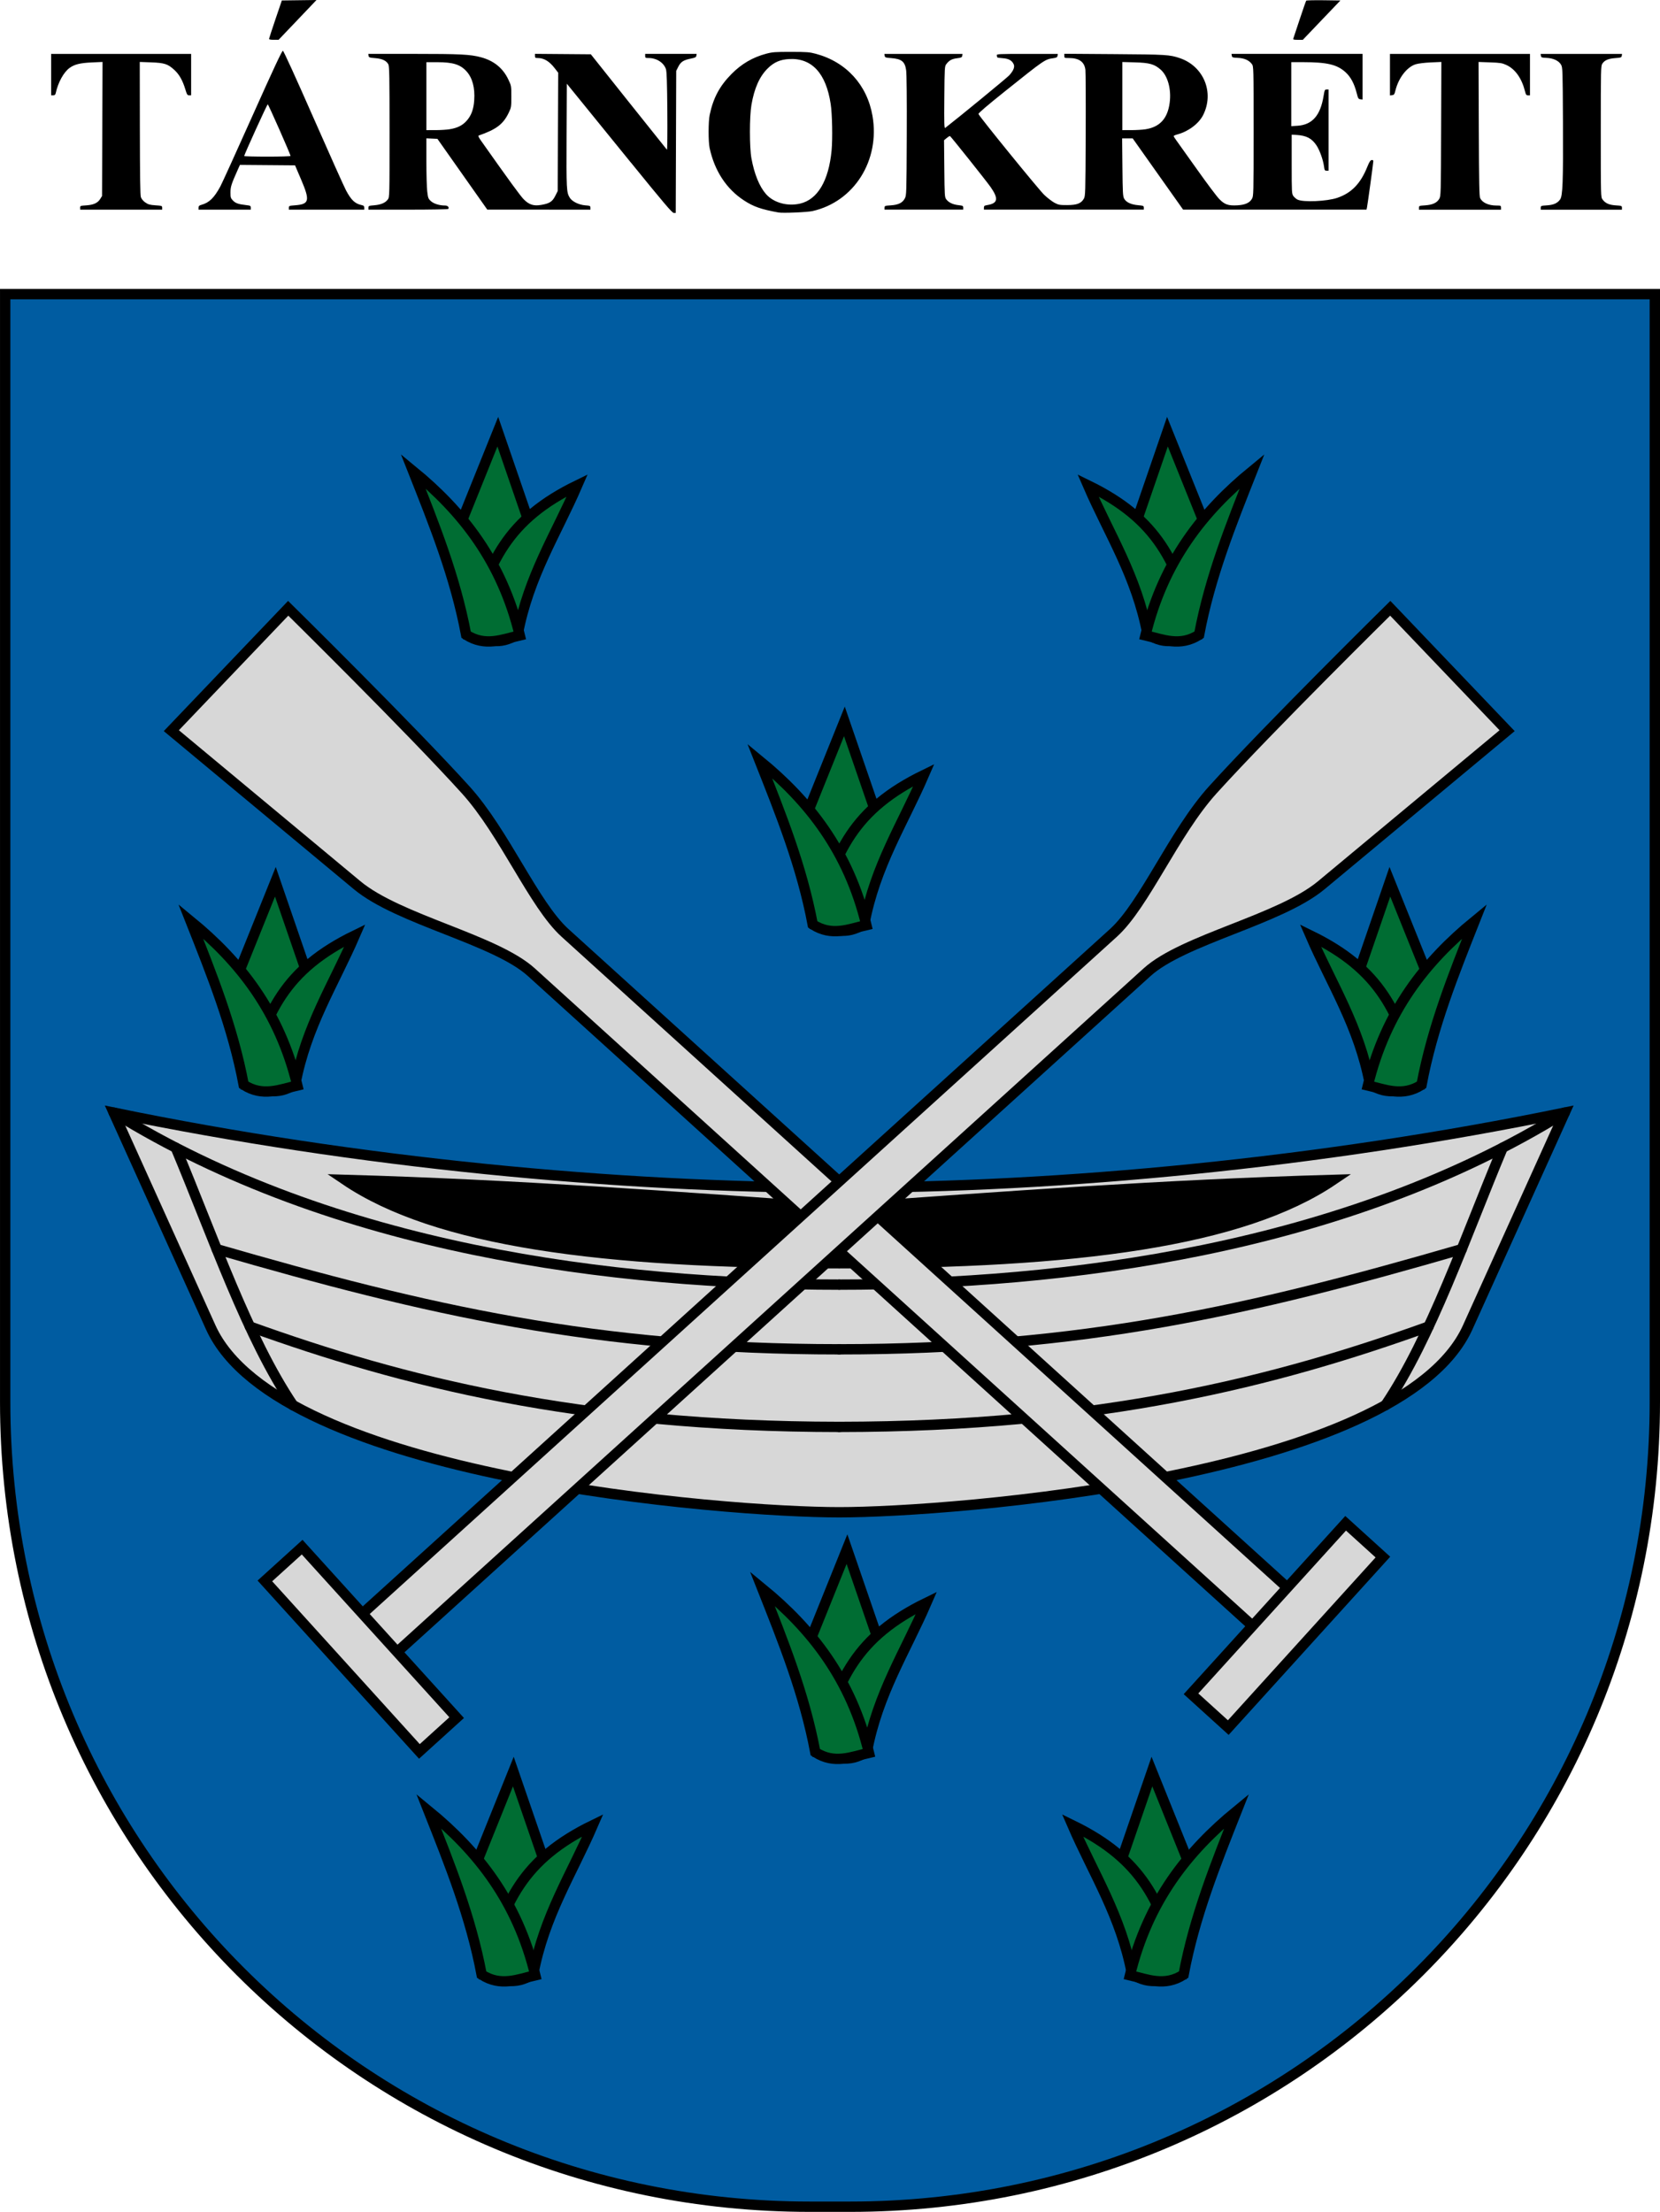
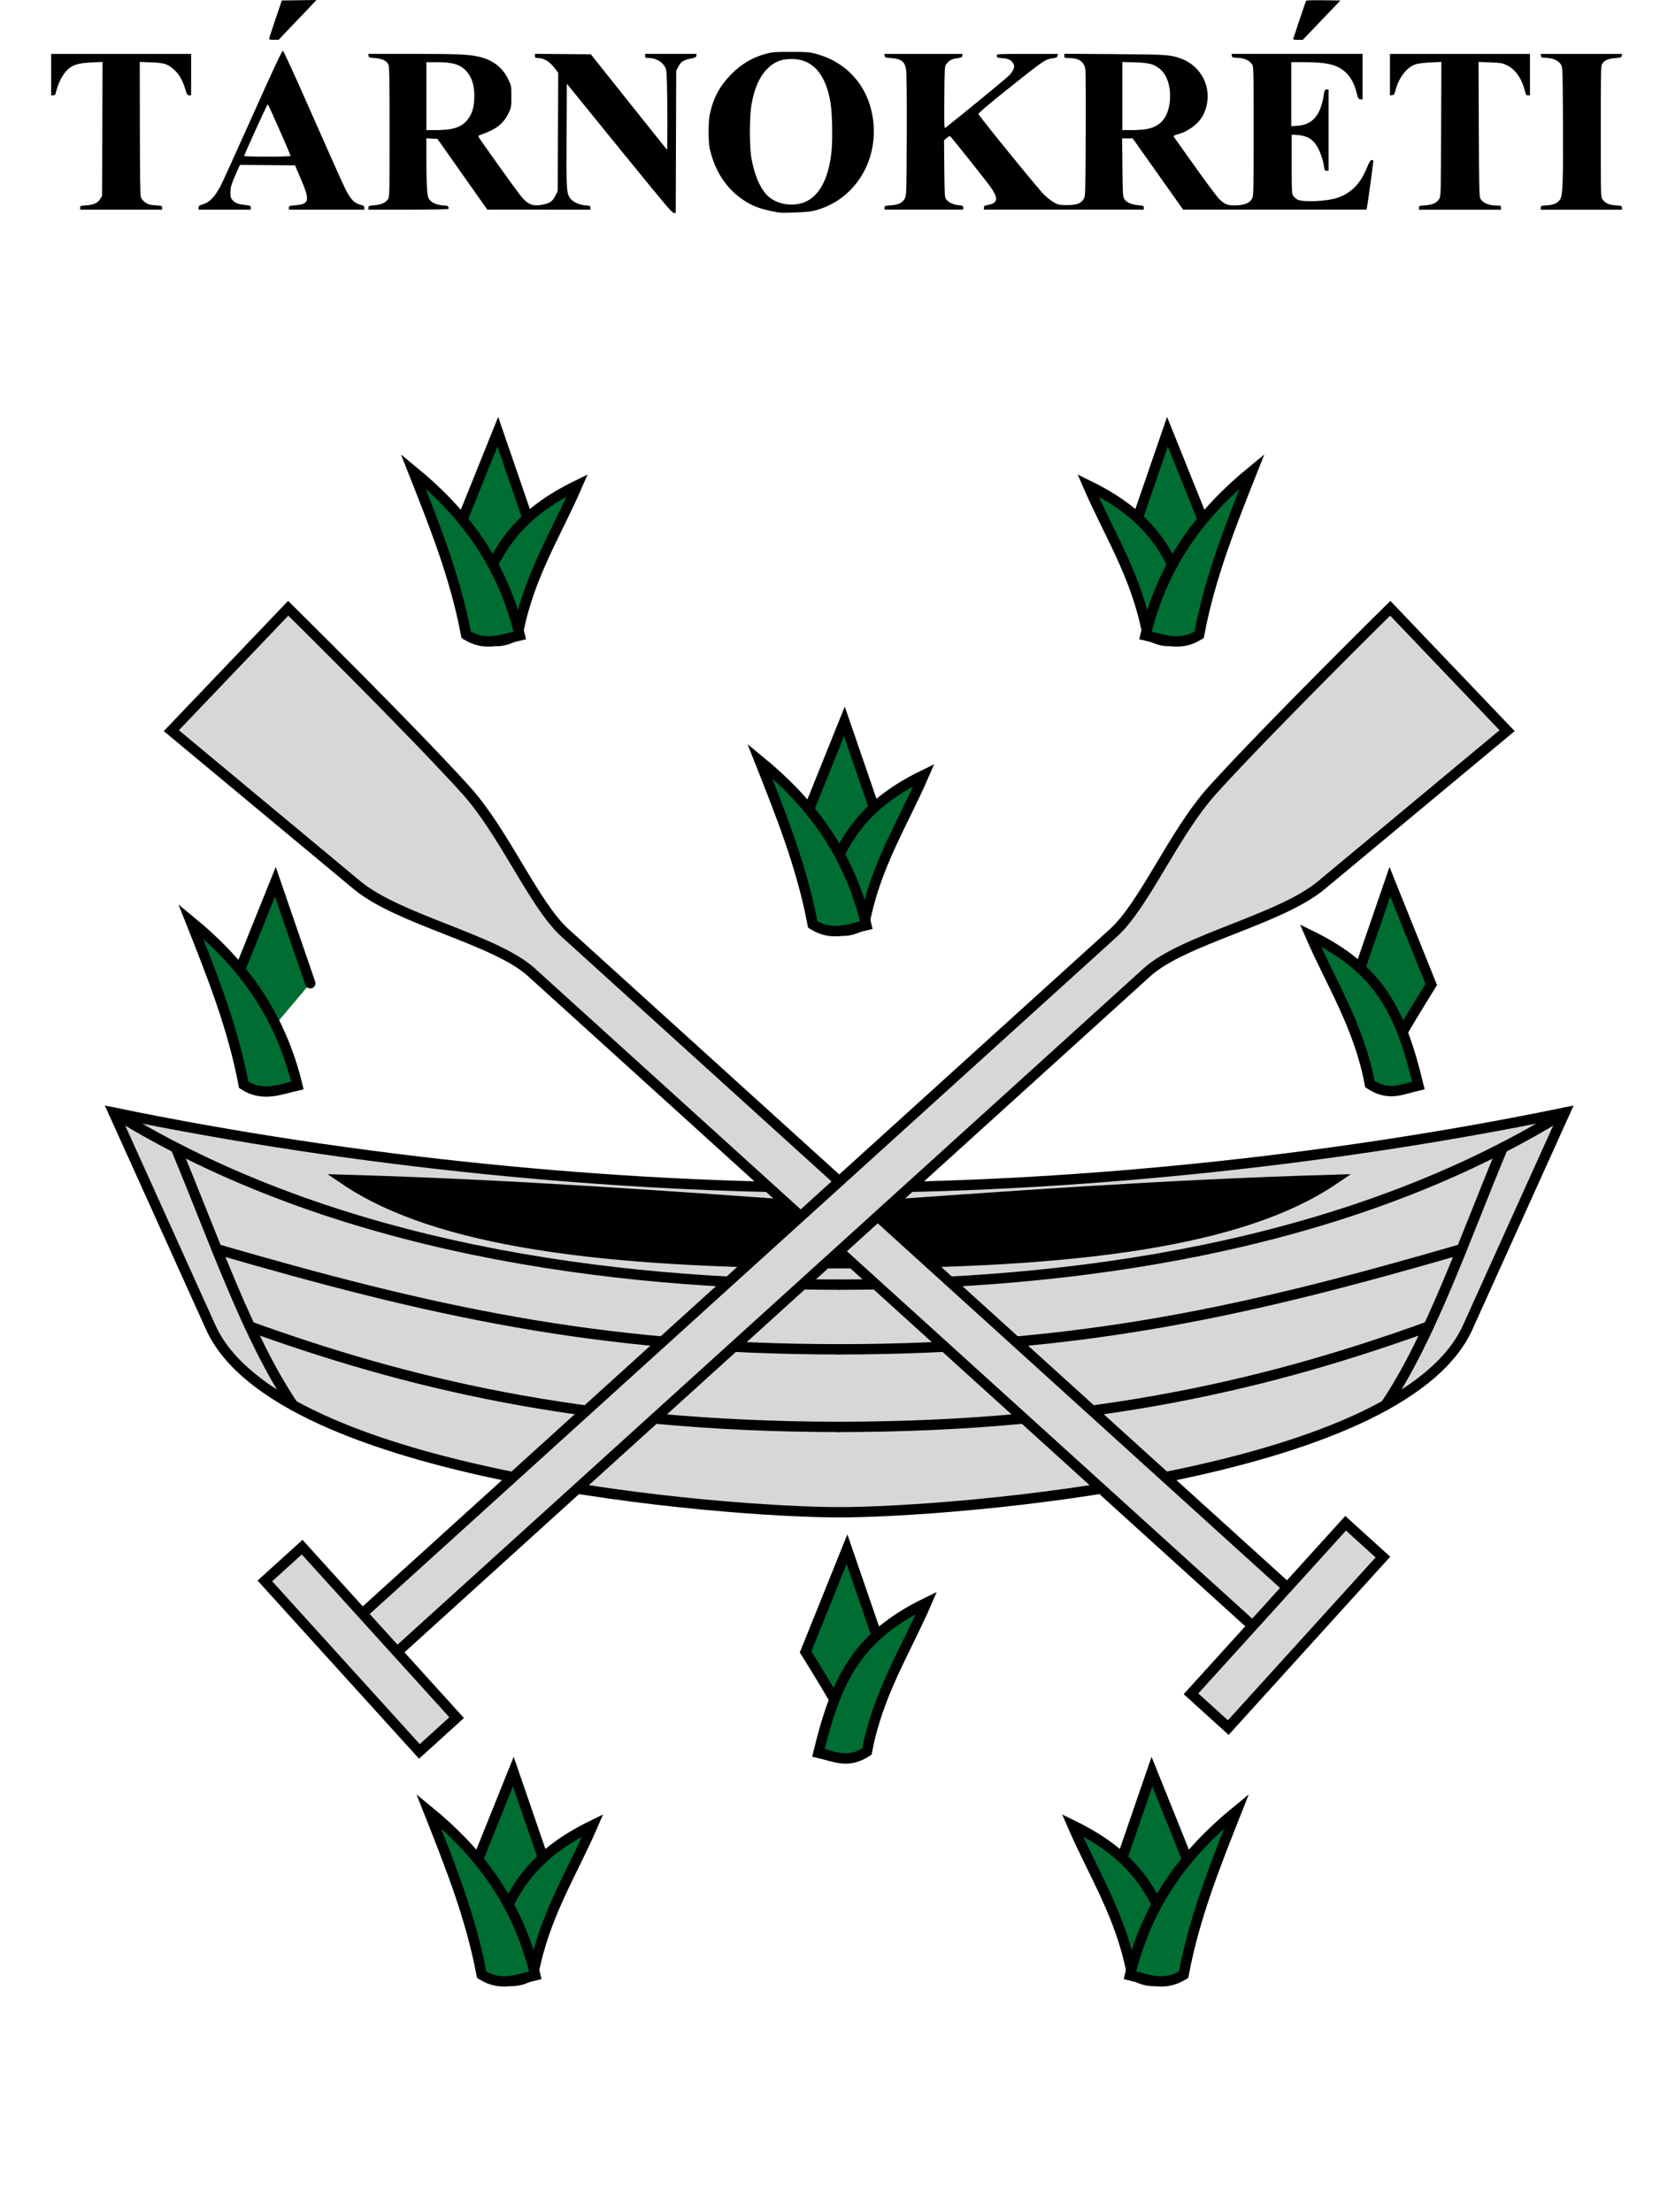
<svg xmlns="http://www.w3.org/2000/svg" xmlns:ns1="http://sodipodi.sourceforge.net/DTD/sodipodi-0.dtd" xmlns:ns2="http://www.inkscape.org/namespaces/inkscape" ns1:docname="HUN Tárnokréti Címer.svg" ns2:version="0.92.1 r15371" id="svg4892" version="1.1" viewBox="0 0 169.812 226.245" height="226.245mm" width="169.812mm">
  <ns1:namedview ns2:showpageshadow="true" ns2:snap-grids="false" ns2:snap-others="true" ns2:snap-midpoints="true" ns2:snap-smooth-nodes="false" ns2:object-paths="true" ns2:snap-intersection-paths="true" ns2:snap-text-baseline="true" ns2:window-maximized="1" ns2:window-y="-4" ns2:window-x="-4" ns2:window-height="1016" ns2:window-width="1920" ns2:snap-to-guides="true" ns2:snap-center="true" ns2:snap-global="true" ns2:guide-bbox="true" showguides="true" showborder="true" showgrid="false" ns2:current-layer="layer3" ns2:document-units="mm" ns2:cy="264.70729" ns2:cx="829.64274" ns2:zoom="0.5" ns2:pageshadow="2" ns2:pageopacity="0.0" borderopacity="1.0" bordercolor="#666666" pagecolor="#ffffff" id="base" fit-margin-top="0" fit-margin-left="0" fit-margin-right="0" fit-margin-bottom="0" ns2:object-nodes="true" ns2:snap-bbox="true" ns2:bbox-paths="true" ns2:bbox-nodes="true" ns2:lockguides="false" />
  <defs id="defs4886">
    <ns2:path-effect fuse_tolerance="0" vertical_pattern="false" prop_units="false" tang_offset="0" normal_offset="0" spacing="10" scale_y_rel="false" prop_scale="1" copytype="single_stretched" pattern="m 58.221,0 h 1" is_visible="true" id="path-effect5224" effect="skeletal" />
    <ns2:path-effect effect="skeletal" id="path-effect4688" is_visible="true" pattern="M 0,0 H 1" copytype="single_stretched" prop_scale="1" scale_y_rel="false" spacing="10" normal_offset="0" tang_offset="0" prop_units="false" vertical_pattern="false" fuse_tolerance="0" />
    <ns2:path-effect effect="skeletal" id="path-effect4647" is_visible="true" pattern="M 0,0 H 1" copytype="repeated_stretched" prop_scale="1" scale_y_rel="false" spacing="10" normal_offset="0" tang_offset="0" prop_units="false" vertical_pattern="false" fuse_tolerance="0" />
    <ns2:path-effect effect="skeletal" id="path-effect4600" is_visible="true" pattern="M 0,0 H 1" copytype="single_stretched" prop_scale="1" scale_y_rel="false" spacing="10" normal_offset="0" tang_offset="0" prop_units="false" vertical_pattern="false" fuse_tolerance="0" />
    <ns2:path-effect effect="skeletal" id="path-effect4649" is_visible="true" pattern="M 0,0 H 1" copytype="repeated_stretched" prop_scale="1" scale_y_rel="true" spacing="-0.1" normal_offset="0.1" tang_offset="0" prop_units="false" vertical_pattern="false" fuse_tolerance="0" />
    <ns2:path-effect effect="skeletal" id="path-effect4631" is_visible="true" pattern="m -6016.109,40.654 c 0,0.027 0,0.067 -0.032,0.067 -2e-4,0 -4e-4,-3e-6 -6e-4,-7e-6 -0.027,-5.61e-4 -0.032,-0.04 -0.032,-0.067 0,-1.6e-5 0,-3.2e-5 0,-4.8e-5 0,-0.027 0.01,-0.067 0.033,-0.067 0,0 0,0 1e-4,0 0.027,7.9e-5 0.032,0.04 0.032,0.067 z" copytype="repeated_stretched" prop_scale="1.04" scale_y_rel="true" spacing="0.4" normal_offset="0" tang_offset="0.4" prop_units="false" vertical_pattern="false" fuse_tolerance="0" />
    <ns2:path-effect effect="skeletal" id="path-effect4599" is_visible="true" pattern="m -6016.214,40.547 h 0.265" copytype="repeated_stretched" prop_scale="1" scale_y_rel="false" spacing="0" normal_offset="0" tang_offset="0" prop_units="false" vertical_pattern="false" fuse_tolerance="0" />
    <ns2:path-effect effect="skeletal" id="path-effect4596" is_visible="true" pattern="m -7238.617,93.385 c 0.99,-0.118 2.602,-0.061 2.711,0.645 0.156,1.01 -0.627,2.923 -0.427,3.825 0.088,0.397 0.496,0.198 1.072,0.179" copytype="repeated_stretched" prop_scale="1" scale_y_rel="false" spacing="10" normal_offset="0" tang_offset="0" prop_units="false" vertical_pattern="false" fuse_tolerance="0" />
    <ns2:path-effect effect="skeletal" id="path-effect4594" is_visible="true" pattern="M 0,0 H 1" copytype="repeated_stretched" prop_scale="1" scale_y_rel="false" spacing="0" normal_offset="0" tang_offset="0" prop_units="false" vertical_pattern="false" fuse_tolerance="0" />
    <ns2:path-effect fuse_tolerance="0" vertical_pattern="false" prop_units="false" tang_offset="0" normal_offset="0" spacing="0" scale_y_rel="false" prop_scale="1" copytype="single_stretched" pattern="M 0,0 H 1" is_visible="true" effect="skeletal" id="path-effect4737" />
    <ns2:path-effect effect="skeletal" id="path-effect4735" is_visible="true" pattern="M 0,0 H 1" copytype="single_stretched" prop_scale="1" scale_y_rel="false" spacing="0" normal_offset="0" tang_offset="0" prop_units="false" vertical_pattern="false" fuse_tolerance="0" />
    <clipPath id="clipPath4754" clipPathUnits="userSpaceOnUse">
      <path style="opacity:1;vector-effect:none;fill:none;fill-opacity:1;fill-rule:evenodd;stroke:#000000;stroke-width:0.265;stroke-linecap:round;stroke-linejoin:miter;stroke-miterlimit:4;stroke-dasharray:none;stroke-dashoffset:0;stroke-opacity:1" d="m -3720.345,-167.887 v 25.776 c 0,13.599 -10.894,24.547 -24.426,24.547 -13.532,0 -24.426,-10.948 -24.426,-24.547 v -25.776 z" id="path4756" ns2:connector-curvature="0" ns1:nodetypes="cssscc" />
    </clipPath>
    <clipPath id="clipPath4758" clipPathUnits="userSpaceOnUse">
      <path style="opacity:1;vector-effect:none;fill:none;fill-opacity:1;fill-rule:evenodd;stroke:#000000;stroke-width:0.265;stroke-linecap:round;stroke-linejoin:miter;stroke-miterlimit:4;stroke-dasharray:none;stroke-dashoffset:0;stroke-opacity:1" d="m -3720.345,-167.887 v 25.776 c 0,13.599 -10.894,24.547 -24.426,24.547 -13.532,0 -24.426,-10.948 -24.426,-24.547 v -25.776 z" id="path4760" ns2:connector-curvature="0" ns1:nodetypes="cssscc" />
    </clipPath>
    <clipPath id="clipPath5839" clipPathUnits="userSpaceOnUse">
      <path ns2:transform-center-y="7.6454958" ns2:transform-center-x="-19.299972" style="opacity:1;vector-effect:none;fill:none;fill-opacity:1;stroke:#ff00ff;stroke-width:0.265;stroke-linecap:round;stroke-linejoin:miter;stroke-miterlimit:4;stroke-dasharray:none;stroke-dashoffset:0;stroke-opacity:1" d="m -5453.588,84.65 c 0.879,0.246 3.14,-1.017 3.724,-2.862 -13.127,-4.223 -25.882,-7.185 -38.6,-7.185 -12.718,0 -25.473,2.961 -38.6,7.185 0.584,1.845 2.845,3.108 3.724,2.862 16.269,-4.56 25.784,-5.505 34.876,-5.559 9.092,0.054 18.607,0.998 34.876,5.559 z" id="path5841" ns2:connector-curvature="0" ns1:nodetypes="scccscs" />
    </clipPath>
    <clipPath clipPathUnits="userSpaceOnUse" id="clipPath10969">
      <path ns1:nodetypes="ccccsc" ns2:connector-curvature="0" id="path10971" d="m -6386.081,252.12 c -1.229,8.865 2.197,11.155 5.987,12.02 l 6.875,-2.713 0.327,-4.21 c -0.654,-1.786 -2.018,-4.967 -4.084,-5.76 -2.011,-0.772 -5.16,-0.266 -7.141,0.054" style="opacity:1;vector-effect:none;fill:none;fill-opacity:1;stroke:#000000;stroke-width:0.397;stroke-linecap:round;stroke-linejoin:miter;stroke-miterlimit:4;stroke-dasharray:none;stroke-dashoffset:0;stroke-opacity:1" />
    </clipPath>
    <clipPath clipPathUnits="userSpaceOnUse" id="clipPath12604">
      <path ns1:nodetypes="cscccc" ns2:connector-curvature="0" id="path12606" d="m -6430.561,249.107 c 0.85,2.18 3.159,4.534 5.94,2.76 0.279,-0.178 4.584,-3.742 4.584,-3.742 l 0.468,-4.256 -3.602,-4.584 -4.958,2.666" style="opacity:1;vector-effect:none;fill:none;fill-opacity:1;stroke:#000000;stroke-width:0.397;stroke-linecap:round;stroke-linejoin:miter;stroke-miterlimit:4;stroke-dasharray:none;stroke-dashoffset:0;stroke-opacity:1" />
    </clipPath>
    <clipPath clipPathUnits="userSpaceOnUse" id="clipPath43020">
-       <path style="opacity:1;vector-effect:none;fill:none;fill-opacity:1;stroke:#000000;stroke-width:2.117;stroke-linecap:round;stroke-linejoin:miter;stroke-miterlimit:4;stroke-dasharray:none;stroke-dashoffset:0;stroke-opacity:1" d="m -7361.159,200.7 c -20.39,-39.563 17.308,-76.333 -13.745,-130.392 8.779,-12.671 15.626,-26.671 18.423,-43.455 18.98,5.822 39.932,10.829 64.822,10.829 24.89,0 45.842,-5.007 64.822,-10.829 2.796,16.784 9.643,30.784 18.423,43.455 -31.052,54.059 6.646,90.829 -13.745,130.392 -10.7,20.761 -52.049,20.453 -69.5,36.818 -17.451,-16.365 -58.8,-16.057 -69.5,-36.818 z" id="path43022" ns2:connector-curvature="0" ns1:nodetypes="scccccscs" ns2:transform-center-x="41.622508" ns2:transform-center-y="-124.08368" />
-     </clipPath>
+       </clipPath>
    <clipPath clipPathUnits="userSpaceOnUse" id="clipPath43026">
-       <path style="opacity:1;vector-effect:none;fill:none;fill-opacity:1;stroke:#000000;stroke-width:2.117;stroke-linecap:round;stroke-linejoin:miter;stroke-miterlimit:4;stroke-dasharray:none;stroke-dashoffset:0;stroke-opacity:1" d="m -7361.159,200.7 c -20.39,-39.563 17.308,-76.333 -13.745,-130.392 8.779,-12.671 15.626,-26.671 18.423,-43.455 18.98,5.822 39.932,10.829 64.822,10.829 24.89,0 45.842,-5.007 64.822,-10.829 2.796,16.784 9.643,30.784 18.423,43.455 -31.052,54.059 6.646,90.829 -13.745,130.392 -10.7,20.761 -52.049,20.453 -69.5,36.818 -17.451,-16.365 -58.8,-16.057 -69.5,-36.818 z" id="path43028" ns2:connector-curvature="0" ns1:nodetypes="scccccscs" ns2:transform-center-x="41.622508" ns2:transform-center-y="-124.08368" />
+       <path style="opacity:1;vector-effect:none;fill:none;fill-opacity:1;stroke:#000000;stroke-width:2.117;stroke-linecap:round;stroke-linejoin:miter;stroke-miterlimit:4;stroke-dasharray:none;stroke-dashoffset:0;stroke-opacity:1" d="m -7361.159,200.7 z" id="path43028" ns2:connector-curvature="0" ns1:nodetypes="scccccscs" ns2:transform-center-x="41.622508" ns2:transform-center-y="-124.08368" />
    </clipPath>
    <clipPath clipPathUnits="userSpaceOnUse" id="clipPath4590">
      <path id="path4592" d="m -7567.196,57.484 c -3.243,0.021 -7.173,0.778 -12.433,2.766 v 15.649 c 20.44,-7.726 20.737,3.2 39.099,3.2 18.389,0 18.66,-10.958 39.187,-3.167 V 60.283 c -20.527,-7.791 -20.798,3.167 -39.187,3.167 -13.636,0 -17.308,-6.028 -26.666,-5.966 z" style="opacity:1;vector-effect:none;fill:none;fill-opacity:1;stroke:#000000;stroke-width:0.265;stroke-linecap:round;stroke-linejoin:miter;stroke-miterlimit:4;stroke-dasharray:none;stroke-dashoffset:0;stroke-opacity:1" ns2:connector-curvature="0" />
    </clipPath>
    <clipPath id="clipPath6377" clipPathUnits="userSpaceOnUse">
      <path style="opacity:1;vector-effect:none;fill:none;fill-opacity:1;stroke:#000000;stroke-width:0.397;stroke-linecap:round;stroke-linejoin:miter;stroke-miterlimit:4;stroke-dasharray:none;stroke-dashoffset:0;stroke-opacity:1" d="m -8012.114,63.783 c -11.524,17.719 -43.089,-7.949 -53.359,7.483 -0.507,0.763 -0.89,1.646 -1.278,2.571 0,0 -1.109,1.252 -0.225,2.671 4.337,6.962 -13.058,27.201 -2.14,28.571 1.942,0.244 -0.118,3.156 -0.016,3.154 0.903,-0.014 0.787,1.087 1.535,2.506 9.694,18.397 -4.764,33.715 -10.392,40.872 -1.5,1.907 -0.495,3.302 -1.065,3.321 7.833,0.069 -1.668,38.592 18.166,48.738 17.618,9.013 40.373,-1.829 48.774,12.645" id="path6379" ns2:connector-curvature="0" ns1:nodetypes="cscssssscsc" ns2:transform-center-x="33.469424" ns2:transform-center-y="-97.631305" />
    </clipPath>
    <clipPath clipPathUnits="userSpaceOnUse" id="clipPath4881">
      <path ns2:transform-center-y="-100.53728" ns2:transform-center-x="42.45311" ns1:nodetypes="sssccssscs" ns2:connector-curvature="0" id="path4883" d="m -8020.505,525.446 h -38.338 c -11.786,0 -27.824,-9.727 -27.824,-29.363 V 336.832 h 169.276 v 159.251 c 0,19.635 -16.038,29.363 -27.824,29.363 h -38.338 c -10.406,0 -18.128,6.644 -18.476,11.925 -0.348,-5.28 -8.07,-11.925 -18.476,-11.925 z" style="opacity:1;vector-effect:none;fill:#da251c;fill-opacity:1;stroke:#000000;stroke-width:0.794;stroke-linecap:round;stroke-linejoin:miter;stroke-miterlimit:4;stroke-dasharray:none;stroke-dashoffset:0;stroke-opacity:1" />
    </clipPath>
    <clipPath clipPathUnits="userSpaceOnUse" id="clipPath4986">
      <path style="opacity:1;vector-effect:none;fill:none;fill-opacity:1;stroke:#ff00ff;stroke-width:0.079;stroke-linecap:round;stroke-linejoin:miter;stroke-miterlimit:4;stroke-dasharray:none;stroke-dashoffset:0;stroke-opacity:1" d="m -8150.198,403.103 18.239,-52.531 2.658,-7.677 20.896,60.197" id="path4988" ns2:connector-curvature="0" ns1:nodetypes="cccc" ns2:transform-center-x="10.450903" ns2:transform-center-y="-36.719747" />
    </clipPath>
    <clipPath clipPathUnits="userSpaceOnUse" id="clipPath4990">
      <path ns2:transform-center-y="-36.719747" ns2:transform-center-x="10.450903" ns1:nodetypes="cccc" ns2:connector-curvature="0" id="path4992" d="m -8150.198,403.103 18.239,-52.531 2.658,-7.677 20.896,60.197" style="opacity:1;vector-effect:none;fill:none;fill-opacity:1;stroke:#ff00ff;stroke-width:0.079;stroke-linecap:round;stroke-linejoin:miter;stroke-miterlimit:4;stroke-dasharray:none;stroke-dashoffset:0;stroke-opacity:1" />
    </clipPath>
  </defs>
  <g transform="translate(9377.52,-498.009)" ns2:groupmode="layer" id="layer2" ns2:label="RASZTER" />
  <g transform="translate(9377.52,-498.009)" ns2:groupmode="layer" id="layer3" ns2:label="1">
    <g transform="rotate(-90,-3258.461,-169.769)" id="g5275" ns2:transform-center-x="-16.512308" ns2:transform-center-y="-5.5595725" />
    <g transform="rotate(-150,-3258.461,-169.769)" id="g5295" ns2:transform-center-x="-5.5617607" ns2:transform-center-y="-16.511725" />
    <g ns2:transform-center-y="-16.512308" ns2:transform-center-x="5.5595725" id="g5305" transform="rotate(-180,-3258.461,-169.769)" />
    <g transform="rotate(90,-3258.461,-169.769)" id="g5335" ns2:transform-center-x="16.512308" ns2:transform-center-y="5.5595725" />
    <g ns2:transform-center-y="12.404912" ns2:transform-center-x="12.406871" id="g5345" transform="rotate(60,-3258.461,-169.769)" />
    <g transform="rotate(30,-3258.461,-169.769)" id="g5355" ns2:transform-center-x="3.8267214" ns2:transform-center-y="14.832502" />
    <g transform="rotate(-60,-3258.461,-169.769)" ns2:transform-center-y="3.8267221" ns2:transform-center-x="-14.832502" id="g5382" />
    <rect ry="0" y="-321.855" x="-4582.534" height="15.715" width="0" id="rect4509" style="opacity:1;vector-effect:none;fill:none;fill-opacity:1;fill-rule:evenodd;stroke:#ff00ff;stroke-width:0.079;stroke-linecap:round;stroke-linejoin:miter;stroke-miterlimit:4;stroke-dasharray:none;stroke-dashoffset:0;stroke-opacity:1" />
    <path style="opacity:1;fill:#f8b703;fill-opacity:1;fill-rule:evenodd;stroke:#f8b703;stroke-width:0.3;stroke-linecap:square;stroke-linejoin:round;stroke-miterlimit:4;stroke-dasharray:none;stroke-dashoffset:0;stroke-opacity:1;paint-order:fill markers stroke" d="" id="path4739" ns2:connector-curvature="0" transform="matrix(0.265,0,0,0.265,-6970.053,138.905)" />
    <path style="opacity:1;fill:#f8b703;fill-opacity:1;fill-rule:evenodd;stroke:#f8b703;stroke-width:0.3;stroke-linecap:square;stroke-linejoin:round;stroke-miterlimit:4;stroke-dasharray:none;stroke-dashoffset:0;stroke-opacity:1;paint-order:fill markers stroke" d="" id="path4741" ns2:connector-curvature="0" transform="matrix(0.265,0,0,0.265,-6970.053,138.905)" />
    <rect style="opacity:1;vector-effect:none;fill:none;fill-opacity:1;fill-rule:evenodd;stroke:#ff00ff;stroke-width:0.079;stroke-linecap:round;stroke-linejoin:miter;stroke-miterlimit:4;stroke-dasharray:none;stroke-dashoffset:0;stroke-opacity:1" id="rect5017" width="0" height="0" x="-8050.607" y="121.259" />
    <g id="g6740">
-       <path ns2:connector-curvature="0" id="rect6003" d="m -9376.99,528.095 v 113.311 c 0,45.605 36.714,82.319 82.319,82.319 h 4.115 c 45.605,0 82.319,-36.714 82.319,-82.319 V 528.095 Z" style="opacity:1;vector-effect:none;fill:#005ca1;fill-opacity:1;fill-rule:evenodd;stroke:#000000;stroke-width:1.058;stroke-linecap:round;stroke-linejoin:miter;stroke-miterlimit:4;stroke-dasharray:none;stroke-dashoffset:0;stroke-opacity:1" />
      <path ns2:connector-curvature="0" id="path6572" d="m -9312.978,514.646 c -2.299,-2.832 -4.714,-5.807 -5.369,-6.611 l -1.189,-1.463 -0.025,5.319 c -0.026,5.505 -0.01,5.801 0.325,6.342 0.239,0.387 0.924,0.726 1.573,0.778 0.5,0.04 0.541,0.058 0.541,0.244 v 0.2 l -5.275,-0.003 -5.276,-0.003 -2.551,-3.62 -2.551,-3.62 -0.564,-0.025 -0.564,-0.025 v 2.356 c 4e-4,1.296 0.039,2.68 0.087,3.076 0.079,0.663 0.104,0.742 0.369,0.986 0.293,0.271 0.878,0.454 1.45,0.454 0.278,0 0.447,0.173 0.339,0.347 -0.029,0.044 -1.762,0.077 -4.111,0.077 h -4.063 v -0.2 c 0,-0.186 0.043,-0.203 0.598,-0.25 0.685,-0.057 1.136,-0.251 1.388,-0.595 0.173,-0.237 0.175,-0.303 0.175,-6.916 0,-5.643 -0.02,-6.712 -0.122,-6.904 -0.203,-0.378 -0.623,-0.576 -1.346,-0.635 -0.592,-0.048 -0.653,-0.071 -0.678,-0.244 l -0.028,-0.191 h 4.628 c 4.787,0 5.806,0.051 6.907,0.348 1.303,0.351 2.231,1.102 2.779,2.249 0.317,0.664 0.318,0.669 0.318,1.767 0,1.06 -0.011,1.123 -0.265,1.653 -0.566,1.177 -1.261,1.706 -3.069,2.334 -0.084,0.028 -0.01,0.195 0.261,0.569 2.886,4.085 3.991,5.601 4.344,5.958 0.549,0.555 1.014,0.702 1.795,0.568 0.842,-0.144 1.13,-0.329 1.425,-0.916 l 0.254,-0.505 0.025,-6.048 0.026,-6.048 -0.348,-0.451 c -0.559,-0.725 -1.105,-1.055 -1.747,-1.055 -0.246,0 -0.283,-0.028 -0.283,-0.213 v -0.214 l 2.858,0.023 2.858,0.023 3.859,4.847 c 2.122,2.666 3.889,4.877 3.926,4.913 0.039,0.036 0.057,-1.725 0.04,-3.915 -0.024,-2.974 -0.062,-4.067 -0.141,-4.32 -0.218,-0.67 -0.955,-1.144 -1.776,-1.144 -0.317,0 -0.35,-0.02 -0.35,-0.212 v -0.212 h 2.633 2.633 l -0.029,0.187 c -0.024,0.157 -0.116,0.205 -0.571,0.297 -0.75,0.151 -1.028,0.332 -1.278,0.831 l -0.212,0.422 -0.025,7.267 -0.025,7.267 h -0.201 c -0.163,0 -0.983,-0.964 -4.38,-5.149 z m -18.556,-3.416 c 0.802,-0.13 1.312,-0.382 1.741,-0.858 0.482,-0.536 0.724,-1.186 0.783,-2.108 0.088,-1.285 -0.184,-2.289 -0.787,-2.957 -0.632,-0.7 -1.38,-0.934 -2.982,-0.936 l -1.123,-9.2e-4 v 3.475 3.475 l 0.911,-6.2e-4 c 0.501,-3.6e-4 1.157,-0.04 1.457,-0.089 z m 33.652,8.514 c -1.792,-0.328 -2.545,-0.591 -3.534,-1.236 -1.794,-1.168 -3.014,-3.03 -3.514,-5.366 -0.139,-0.648 -0.137,-2.725 0.01,-3.39 0.364,-1.728 1.015,-2.946 2.236,-4.181 1.021,-1.032 2.165,-1.7 3.538,-2.066 0.644,-0.172 0.914,-0.192 2.543,-0.19 1.629,0.001 1.898,0.023 2.542,0.196 3.11,0.837 5.252,3.188 5.796,6.362 0.779,4.546 -1.879,8.762 -6.133,9.725 -0.537,0.122 -3.037,0.226 -3.477,0.146 z m 2.216,-0.911 c 1.789,-0.421 2.924,-2.342 3.215,-5.443 0.111,-1.176 0.065,-3.728 -0.092,-4.739 -0.473,-3.139 -1.92,-4.715 -4.224,-4.603 -0.928,0.045 -1.565,0.318 -2.203,0.942 -0.848,0.83 -1.384,2.026 -1.681,3.75 -0.206,1.196 -0.207,4.335 0,5.463 0.295,1.617 0.817,2.894 1.496,3.665 0.773,0.878 2.192,1.271 3.488,0.965 z m -73.661,0.423 c 0,-0.189 0.038,-0.203 0.615,-0.24 0.754,-0.048 1.187,-0.244 1.439,-0.649 l 0.192,-0.309 0.026,-6.856 0.025,-6.856 -1.083,0.048 c -1.208,0.054 -1.78,0.194 -2.286,0.56 -0.604,0.438 -1.177,1.475 -1.419,2.573 -0.041,0.178 -0.102,0.233 -0.262,0.233 h -0.21 v -2.119 -2.119 h 7.161 7.161 v 2.119 2.119 h -0.204 c -0.179,0 -0.226,-0.074 -0.389,-0.611 -0.276,-0.908 -0.609,-1.504 -1.096,-1.96 -0.679,-0.635 -1.026,-0.751 -2.398,-0.801 l -1.168,-0.042 0.01,6.771 c 0.01,5.015 0.033,6.847 0.106,7.064 0.066,0.18 0.236,0.388 0.449,0.537 0.291,0.204 0.459,0.251 1.038,0.291 0.655,0.045 0.69,0.057 0.69,0.247 v 0.2 h -4.195 -4.196 v -0.201 z m 12.12,-0.008 c 0,-0.166 0.063,-0.225 0.301,-0.291 0.788,-0.218 1.285,-0.702 1.924,-1.874 0.165,-0.303 1.645,-3.556 3.288,-7.229 2.149,-4.802 3.024,-6.671 3.112,-6.653 0.078,0.015 1.321,2.746 3.109,6.81 1.641,3.732 3.148,7.092 3.348,7.468 0.532,0.999 0.915,1.361 1.593,1.507 0.218,0.047 0.276,0.102 0.276,0.264 v 0.205 h -3.857 -3.856 v -0.2 c 0,-0.187 0.04,-0.203 0.626,-0.247 1.471,-0.111 1.553,-0.463 0.621,-2.647 l -0.616,-1.441 -2.818,-0.023 -2.819,-0.023 -0.238,0.531 c -0.638,1.428 -0.728,1.708 -0.73,2.284 0,0.513 0.023,0.591 0.249,0.828 0.266,0.278 0.555,0.379 1.339,0.469 0.444,0.051 0.487,0.075 0.487,0.262 v 0.206 h -2.669 -2.67 z m 9.408,-5.288 c 0,-0.155 -2.264,-5.28 -2.332,-5.281 -0.067,-6.1e-4 -2.398,5.122 -2.409,5.289 -0.01,0.034 1.063,0.064 2.368,0.064 1.306,0 2.373,-0.032 2.373,-0.072 z m 60.767,5.295 c 0,-0.189 0.037,-0.203 0.626,-0.241 0.786,-0.051 1.209,-0.257 1.445,-0.708 0.171,-0.327 0.175,-0.459 0.199,-6.42 0.016,-3.637 -0.01,-6.326 -0.061,-6.682 -0.124,-0.896 -0.462,-1.173 -1.534,-1.253 -0.578,-0.043 -0.639,-0.065 -0.663,-0.238 l -0.028,-0.191 h 3.995 3.995 l -0.028,0.191 c -0.025,0.165 -0.1,0.199 -0.535,0.254 -0.533,0.066 -0.807,0.217 -1.097,0.605 -0.168,0.225 -0.176,0.355 -0.201,3.42 -0.023,2.613 -0.01,3.171 0.089,3.101 1.321,-1.018 6.32,-5.121 6.549,-5.376 0.445,-0.492 0.591,-0.867 0.451,-1.153 -0.189,-0.385 -0.524,-0.565 -1.126,-0.603 -0.302,-0.019 -0.553,-0.059 -0.556,-0.089 -0.01,-0.03 -0.021,-0.12 -0.037,-0.202 -0.028,-0.139 0.167,-0.148 3.106,-0.148 h 3.134 l -0.029,0.19 c -0.023,0.155 -0.1,0.2 -0.419,0.246 -0.876,0.125 -0.876,0.125 -4.975,3.403 -1.826,1.46 -2.724,2.231 -2.694,2.31 0.113,0.295 6.194,7.77 6.734,8.279 0.334,0.314 0.807,0.676 1.051,0.805 0.401,0.211 0.528,0.234 1.293,0.232 0.988,-0.003 1.413,-0.164 1.694,-0.642 0.165,-0.28 0.17,-0.466 0.196,-6.518 0.015,-3.426 0,-6.432 -0.03,-6.679 -0.1,-0.812 -0.645,-1.203 -1.682,-1.203 -0.456,0 -0.477,-0.01 -0.477,-0.218 v -0.218 l 5.148,0.037 c 5.295,0.038 5.627,0.059 6.655,0.405 2.459,0.828 3.567,3.529 2.395,5.836 -0.443,0.872 -1.503,1.67 -2.616,1.967 -0.217,0.058 -0.395,0.138 -0.395,0.177 0,0.038 0.147,0.269 0.327,0.512 0.179,0.243 1.123,1.566 2.097,2.941 0.974,1.375 1.981,2.716 2.237,2.98 0.557,0.573 0.924,0.7 1.869,0.646 0.778,-0.044 1.239,-0.251 1.476,-0.66 0.169,-0.291 0.172,-0.42 0.172,-6.922 0,-6.586 0,-6.627 -0.177,-6.865 -0.291,-0.393 -0.765,-0.604 -1.433,-0.635 -0.541,-0.026 -0.595,-0.044 -0.62,-0.219 l -0.029,-0.191 h 6.701 6.701 v 2.336 2.336 l -0.222,-0.027 c -0.199,-0.025 -0.238,-0.089 -0.378,-0.643 -0.242,-0.956 -0.606,-1.638 -1.132,-2.118 -0.864,-0.79 -1.881,-1.032 -4.349,-1.035 l -1.208,-9.1e-4 v 3.274 3.274 l 0.629,-0.04 c 1.52,-0.097 2.355,-1.05 2.678,-3.054 0.1,-0.604 0.122,-0.657 0.306,-0.657 h 0.201 v 4.153 4.153 h -0.204 c -0.182,0 -0.21,-0.048 -0.262,-0.445 -0.092,-0.67 -0.437,-1.643 -0.767,-2.141 -0.481,-0.726 -1.036,-1.013 -2.071,-1.073 l -0.467,-0.028 v 3.024 c 0,2.934 0.01,3.031 0.177,3.263 0.1,0.132 0.286,0.293 0.42,0.358 0.584,0.286 3.01,0.179 4.064,-0.179 1.449,-0.492 2.381,-1.453 3.068,-3.159 0.203,-0.505 0.318,-0.687 0.447,-0.707 0.119,-0.019 0.173,0.02 0.173,0.121 0,0.17 -0.573,4.361 -0.645,4.715 l -0.05,0.233 h -9.381 -9.382 l -2.579,-3.644 -2.579,-3.644 h -0.539 -0.539 l 0.029,2.945 c 0.025,2.626 0.045,2.975 0.177,3.22 0.202,0.37 0.69,0.602 1.412,0.669 0.557,0.052 0.599,0.07 0.599,0.255 v 0.2 h -8.178 -8.178 v -0.204 c 0,-0.175 0.055,-0.213 0.36,-0.264 1.071,-0.178 1.153,-0.66 0.316,-1.853 -0.429,-0.612 -4.065,-5.174 -4.147,-5.204 -0.039,-0.013 -0.189,0.077 -0.338,0.202 l -0.27,0.227 0.028,2.906 c 0.026,2.767 0.036,2.917 0.199,3.137 0.244,0.326 0.67,0.53 1.241,0.595 0.447,0.051 0.493,0.075 0.493,0.257 v 0.201 h -4.025 -4.026 v -0.201 z m 26.697,-8.024 c 1.461,-0.231 2.251,-1.094 2.466,-2.695 0.186,-1.384 -0.185,-2.758 -0.921,-3.406 -0.635,-0.559 -1.132,-0.7 -2.626,-0.742 l -1.292,-0.036 v 3.484 3.484 l 0.911,-6.9e-4 c 0.501,-3.5e-4 1.159,-0.039 1.462,-0.088 z m 27.968,8.024 c 0,-0.189 0.037,-0.203 0.622,-0.241 0.758,-0.049 1.219,-0.258 1.452,-0.66 0.168,-0.29 0.172,-0.441 0.195,-7.153 l 0.024,-6.856 -1.083,0.048 c -0.63,0.029 -1.273,0.107 -1.54,0.189 -0.892,0.274 -1.752,1.382 -2.072,2.669 -0.101,0.405 -0.145,0.47 -0.34,0.493 l -0.223,0.027 v -2.124 -2.124 h 7.161 7.162 v 2.119 2.119 h -0.202 c -0.17,0 -0.218,-0.063 -0.303,-0.403 -0.338,-1.347 -1.007,-2.288 -1.921,-2.707 -0.422,-0.193 -0.623,-0.225 -1.657,-0.262 l -1.177,-0.042 0.025,6.856 c 0.021,5.586 0.048,6.897 0.139,7.08 0.243,0.471 0.867,0.749 1.685,0.75 0.418,4.1e-4 0.445,0.013 0.445,0.212 v 0.212 h -4.196 -4.195 v -0.201 z m 12.459,0 c 0,-0.189 0.037,-0.203 0.626,-0.241 0.685,-0.044 1.065,-0.211 1.35,-0.594 0.273,-0.365 0.326,-1.792 0.296,-7.948 -0.027,-5.386 -0.033,-5.56 -0.197,-5.848 -0.234,-0.406 -0.783,-0.663 -1.482,-0.695 -0.498,-0.023 -0.554,-0.043 -0.578,-0.216 l -0.028,-0.191 h 4.165 4.165 l -0.028,0.191 c -0.026,0.173 -0.09,0.195 -0.663,0.238 -0.712,0.053 -1.084,0.212 -1.322,0.563 -0.155,0.228 -0.161,0.497 -0.161,6.948 0,6.689 0,6.711 0.179,6.95 0.291,0.392 0.667,0.559 1.357,0.603 0.591,0.037 0.626,0.052 0.626,0.241 v 0.201 h -4.153 -4.153 v -0.201 z m -130.087,-17.279 c 0.01,-0.058 0.299,-0.964 0.657,-2.013 l 0.65,-1.907 1.772,-0.023 1.771,-0.023 -0.666,0.701 c -0.366,0.386 -1.239,1.302 -1.939,2.036 l -1.274,1.335 h -0.489 c -0.338,0 -0.487,-0.033 -0.483,-0.106 z m 104.767,0 c 0.023,-0.058 0.317,-0.945 0.655,-1.97 0.339,-1.026 0.643,-1.894 0.675,-1.93 0.034,-0.035 0.833,-0.054 1.778,-0.042 l 1.718,0.024 -1.924,2.013 -1.923,2.013 h -0.509 c -0.371,0 -0.498,-0.029 -0.47,-0.106 z" style="fill:#000000;stroke-width:1" />
      <g transform="translate(-354.542)" id="g6625">
        <path ns2:transform-center-y="28.411553" ns2:transform-center-x="-37.107859" ns1:nodetypes="cscsccc" ns2:connector-curvature="0" id="path6593" d="m -8862.913,611.815 -9.922,21.96 c -6.957,15.397 -52.894,18.918 -64.294,18.918 -11.4,0 -57.337,-3.521 -64.294,-18.918 l -9.922,-21.96 c 24.925,5.136 51.566,7.673 74.216,7.673 22.65,0 49.291,-2.537 74.216,-7.673 z" style="opacity:1;vector-effect:none;fill:#d7d7d7;fill-opacity:1;stroke:#000000;stroke-width:1.058;stroke-linecap:round;stroke-linejoin:miter;stroke-miterlimit:4;stroke-dasharray:none;stroke-dashoffset:0;stroke-opacity:1" />
        <path style="opacity:1;vector-effect:none;fill:none;fill-opacity:1;stroke:#000000;stroke-width:1.058;stroke-linecap:round;stroke-linejoin:miter;stroke-miterlimit:4;stroke-dasharray:none;stroke-dashoffset:0;stroke-opacity:1" d="m -9011.344,611.815 c 22.562,13.986 51.119,17.595 74.216,17.595" id="path6578" ns2:connector-curvature="0" ns1:nodetypes="cc" ns2:transform-center-x="37.107862" ns2:transform-center-y="16.769885" />
        <path style="opacity:1;vector-effect:none;fill:none;fill-opacity:1;stroke:#000000;stroke-width:1.058;stroke-linecap:round;stroke-linejoin:miter;stroke-miterlimit:4;stroke-dasharray:none;stroke-dashoffset:0;stroke-opacity:1" d="m -9004.999,615.404 c 3.85,9.19 7.33,19.417 11.992,26.336" id="path6580" ns2:connector-curvature="0" ns1:nodetypes="cc" ns2:transform-center-x="61.874519" ns2:transform-center-y="24.729387" />
        <path style="opacity:1;vector-effect:none;fill:none;fill-opacity:1;stroke:#000000;stroke-width:1.058;stroke-linecap:round;stroke-linejoin:miter;stroke-miterlimit:4;stroke-dasharray:none;stroke-dashoffset:0;stroke-opacity:1" d="m -9000.811,625.779 c 21.455,6.221 38.786,10.245 63.683,10.245" id="path6582" ns2:connector-curvature="0" ns1:nodetypes="cc" ns2:transform-center-x="31.84141" ns2:transform-center-y="27.059467" />
        <path style="opacity:1;vector-effect:none;fill:none;fill-opacity:1;stroke:#000000;stroke-width:1.058;stroke-linecap:round;stroke-linejoin:miter;stroke-miterlimit:4;stroke-dasharray:none;stroke-dashoffset:0;stroke-opacity:1" d="m -8997.417,633.697 c 15.582,5.611 33.58,10.242 60.289,10.265" id="path6584" ns2:connector-curvature="0" ns1:nodetypes="cc" ns2:transform-center-x="30.14451" ns2:transform-center-y="34.98694" />
        <path style="opacity:1;vector-effect:none;fill:#000000;fill-opacity:1;stroke:#000000;stroke-width:1.058;stroke-linecap:round;stroke-linejoin:miter;stroke-miterlimit:4;stroke-dasharray:none;stroke-dashoffset:0;stroke-opacity:1" d="m -8937.128,627.227 c -24.275,0 -41.216,-2.232 -50.535,-8.533 17.437,0.497 33.952,1.731 50.535,2.91" id="path6586" ns2:connector-curvature="0" ns1:nodetypes="ccc" ns2:transform-center-x="25.267708" ns2:transform-center-y="19.118065" />
        <path ns2:transform-center-y="16.769885" ns2:transform-center-x="-37.107859" ns1:nodetypes="cc" ns2:connector-curvature="0" id="path6595" d="m -8862.913,611.815 c -22.562,13.986 -51.119,17.595 -74.216,17.595" style="opacity:1;vector-effect:none;fill:none;fill-opacity:1;stroke:#000000;stroke-width:1.058;stroke-linecap:round;stroke-linejoin:miter;stroke-miterlimit:4;stroke-dasharray:none;stroke-dashoffset:0;stroke-opacity:1" />
        <path ns2:transform-center-y="24.729387" ns2:transform-center-x="-61.874516" ns1:nodetypes="cc" ns2:connector-curvature="0" id="path6597" d="m -8869.258,615.404 c -3.85,9.19 -7.33,19.417 -11.992,26.336" style="opacity:1;vector-effect:none;fill:none;fill-opacity:1;stroke:#000000;stroke-width:1.058;stroke-linecap:round;stroke-linejoin:miter;stroke-miterlimit:4;stroke-dasharray:none;stroke-dashoffset:0;stroke-opacity:1" />
        <path ns2:transform-center-y="27.059467" ns2:transform-center-x="-31.841407" ns1:nodetypes="cc" ns2:connector-curvature="0" id="path6599" d="m -8873.445,625.779 c -21.455,6.221 -38.786,10.245 -63.683,10.245" style="opacity:1;vector-effect:none;fill:none;fill-opacity:1;stroke:#000000;stroke-width:1.058;stroke-linecap:round;stroke-linejoin:miter;stroke-miterlimit:4;stroke-dasharray:none;stroke-dashoffset:0;stroke-opacity:1" />
        <path ns2:transform-center-y="34.98694" ns2:transform-center-x="-30.144507" ns1:nodetypes="cc" ns2:connector-curvature="0" id="path6601" d="m -8876.839,633.697 c -15.582,5.611 -33.58,10.242 -60.289,10.265" style="opacity:1;vector-effect:none;fill:none;fill-opacity:1;stroke:#000000;stroke-width:1.058;stroke-linecap:round;stroke-linejoin:miter;stroke-miterlimit:4;stroke-dasharray:none;stroke-dashoffset:0;stroke-opacity:1" />
        <path ns2:transform-center-y="19.118065" ns2:transform-center-x="-25.267705" ns1:nodetypes="ccc" ns2:connector-curvature="0" id="path6603" d="m -8937.128,627.227 c 24.275,0 41.216,-2.232 50.535,-8.533 -17.437,0.497 -33.952,1.731 -50.535,2.91" style="opacity:1;vector-effect:none;fill:#000000;fill-opacity:1;stroke:#000000;stroke-width:1.058;stroke-linecap:round;stroke-linejoin:miter;stroke-miterlimit:4;stroke-dasharray:none;stroke-dashoffset:0;stroke-opacity:1" />
        <path ns2:transform-center-y="9.9528726" ns2:transform-center-x="9.5633047" ns1:nodetypes="cssccsscc" ns2:connector-curvature="0" id="path6605" d="m -8887.933,663.443 -77.246,-70.012 c -3.189,-2.891 -6.18,-10.23 -10.165,-14.633 -5.701,-6.299 -18.153,-18.571 -18.153,-18.571 l -11.954,12.52 19.003,15.806 c 4.261,3.544 14.117,5.538 17.831,8.904 l 77.13,69.906 z" style="opacity:1;vector-effect:none;fill:#d7d7d7;fill-opacity:1;fill-rule:evenodd;stroke:#000000;stroke-width:1.058;stroke-linecap:round;stroke-linejoin:miter;stroke-miterlimit:4;stroke-dasharray:none;stroke-dashoffset:0;stroke-opacity:1" />
        <path style="opacity:1;vector-effect:none;fill:#d7d7d7;fill-opacity:1;fill-rule:evenodd;stroke:#000000;stroke-width:1.058;stroke-linecap:round;stroke-linejoin:miter;stroke-miterlimit:4;stroke-dasharray:none;stroke-dashoffset:0;stroke-opacity:1" d="m -8986.324,663.443 77.246,-70.012 c 3.189,-2.891 6.18,-10.23 10.165,-14.633 5.701,-6.299 18.153,-18.571 18.153,-18.571 l 11.954,12.52 -19.003,15.806 c -4.261,3.544 -14.117,5.538 -17.831,8.904 l -77.13,69.906 z" id="rect6588" ns2:connector-curvature="0" ns1:nodetypes="cssccsscc" ns2:transform-center-x="-9.5633108" ns2:transform-center-y="9.9528693" />
        <rect transform="rotate(47.812)" ry="0" y="7103.354" x="-5552.51" height="5.144" width="23.537" id="rect6590" style="opacity:1;vector-effect:none;fill:#d7d7d7;fill-opacity:1;fill-rule:evenodd;stroke:#000000;stroke-width:1.058;stroke-linecap:round;stroke-linejoin:miter;stroke-miterlimit:4;stroke-dasharray:none;stroke-dashoffset:0;stroke-opacity:1" ns2:transform-center-x="48.94964" ns2:transform-center-y="62.802165" />
        <rect ns2:transform-center-y="62.802399" ns2:transform-center-x="-48.949672" style="opacity:1;vector-effect:none;fill:#d7d7d7;fill-opacity:1;fill-rule:evenodd;stroke:#000000;stroke-width:1.058;stroke-linecap:round;stroke-linejoin:miter;stroke-miterlimit:4;stroke-dasharray:none;stroke-dashoffset:0;stroke-opacity:1" id="rect6607" width="23.537" height="5.144" x="6451.129" y="-6140.575" ry="0" transform="matrix(-0.672,0.741,0.741,0.672,0,0)" />
      </g>
      <g ns2:transform-center-y="-58.292828" ns2:transform-center-x="34.525556" transform="translate(-182.298)" id="g6636">
        <path style="opacity:1;vector-effect:none;fill:#006d33;fill-opacity:1;stroke:#000000;stroke-width:1.058;stroke-linecap:round;stroke-linejoin:miter;stroke-miterlimit:4;stroke-dasharray:none;stroke-dashoffset:0;stroke-opacity:1" d="m -9145.356,558.038 c 0,-0.265 -3.175,-5.358 -3.175,-5.358 l 4.233,-10.517 3.572,10.385" id="path6631" ns2:connector-curvature="0" />
        <path ns1:nodetypes="cccc" ns2:connector-curvature="0" id="path6629" d="m -9142.256,562.867 c -1.954,1.266 -3.174,0.543 -4.961,0.132 1.833,-7.606 4.002,-11.914 11.046,-15.346 -2.141,4.949 -4.974,9.287 -6.085,15.214 z" style="opacity:1;vector-effect:none;fill:#006d33;fill-opacity:1;stroke:#000000;stroke-width:1.058;stroke-linecap:round;stroke-linejoin:miter;stroke-miterlimit:4;stroke-dasharray:none;stroke-dashoffset:0;stroke-opacity:1" />
        <path style="opacity:1;vector-effect:none;fill:#006d33;fill-opacity:1;stroke:#000000;stroke-width:1.058;stroke-linecap:round;stroke-linejoin:miter;stroke-miterlimit:4;stroke-dasharray:none;stroke-dashoffset:0;stroke-opacity:1" d="m -9147.539,562.933 c 1.954,1.266 3.703,0.477 5.49,0.066 -1.833,-7.606 -5.92,-12.708 -10.914,-16.801 2.141,5.412 4.313,10.808 5.424,16.735 z" id="path6627" ns2:connector-curvature="0" ns1:nodetypes="cccc" />
      </g>
      <g id="g6652" transform="translate(-146.844,29.633)">
        <path style="opacity:1;vector-effect:none;fill:#006d33;fill-opacity:1;stroke:#000000;stroke-width:1.058;stroke-linecap:round;stroke-linejoin:miter;stroke-miterlimit:4;stroke-dasharray:none;stroke-dashoffset:0;stroke-opacity:1" d="m -9145.356,558.038 c 0,-0.265 -3.175,-5.358 -3.175,-5.358 l 4.233,-10.517 3.572,10.385" id="path6646" ns2:connector-curvature="0" />
        <path ns1:nodetypes="cccc" ns2:connector-curvature="0" id="path6648" d="m -9142.256,562.867 c -1.954,1.266 -3.174,0.543 -4.961,0.132 1.833,-7.606 4.002,-11.914 11.046,-15.346 -2.141,4.949 -4.974,9.287 -6.085,15.214 z" style="opacity:1;vector-effect:none;fill:#006d33;fill-opacity:1;stroke:#000000;stroke-width:1.058;stroke-linecap:round;stroke-linejoin:miter;stroke-miterlimit:4;stroke-dasharray:none;stroke-dashoffset:0;stroke-opacity:1" />
        <path style="opacity:1;vector-effect:none;fill:#006d33;fill-opacity:1;stroke:#000000;stroke-width:1.058;stroke-linecap:round;stroke-linejoin:miter;stroke-miterlimit:4;stroke-dasharray:none;stroke-dashoffset:0;stroke-opacity:1" d="m -9147.539,562.933 c 1.954,1.266 3.703,0.477 5.49,0.066 -1.833,-7.606 -5.92,-12.708 -10.914,-16.801 2.141,5.412 4.313,10.808 5.424,16.735 z" id="path6650" ns2:connector-curvature="0" ns1:nodetypes="cccc" />
      </g>
      <g transform="translate(-146.579,114.3)" id="g6660">
        <path ns2:connector-curvature="0" id="path6654" d="m -9145.356,558.038 c 0,-0.265 -3.175,-5.358 -3.175,-5.358 l 4.233,-10.517 3.572,10.385" style="opacity:1;vector-effect:none;fill:#006d33;fill-opacity:1;stroke:#000000;stroke-width:1.058;stroke-linecap:round;stroke-linejoin:miter;stroke-miterlimit:4;stroke-dasharray:none;stroke-dashoffset:0;stroke-opacity:1" />
        <path style="opacity:1;vector-effect:none;fill:#006d33;fill-opacity:1;stroke:#000000;stroke-width:1.058;stroke-linecap:round;stroke-linejoin:miter;stroke-miterlimit:4;stroke-dasharray:none;stroke-dashoffset:0;stroke-opacity:1" d="m -9142.256,562.867 c -1.954,1.266 -3.174,0.543 -4.961,0.132 1.833,-7.606 4.002,-11.914 11.046,-15.346 -2.141,4.949 -4.974,9.287 -6.085,15.214 z" id="path6656" ns2:connector-curvature="0" ns1:nodetypes="cccc" />
-         <path ns1:nodetypes="cccc" ns2:connector-curvature="0" id="path6658" d="m -9147.539,562.933 c 1.954,1.266 3.703,0.477 5.49,0.066 -1.833,-7.606 -5.92,-12.708 -10.914,-16.801 2.141,5.412 4.313,10.808 5.424,16.735 z" style="opacity:1;vector-effect:none;fill:#006d33;fill-opacity:1;stroke:#000000;stroke-width:1.058;stroke-linecap:round;stroke-linejoin:miter;stroke-miterlimit:4;stroke-dasharray:none;stroke-dashoffset:0;stroke-opacity:1" />
      </g>
      <g ns2:transform-center-y="78.761411" ns2:transform-center-x="32.938064" id="g6668" transform="translate(-180.71,137.054)">
        <path style="opacity:1;vector-effect:none;fill:#006d33;fill-opacity:1;stroke:#000000;stroke-width:1.058;stroke-linecap:round;stroke-linejoin:miter;stroke-miterlimit:4;stroke-dasharray:none;stroke-dashoffset:0;stroke-opacity:1" d="m -9145.356,558.038 c 0,-0.265 -3.175,-5.358 -3.175,-5.358 l 4.233,-10.517 3.572,10.385" id="path6662" ns2:connector-curvature="0" />
        <path ns1:nodetypes="cccc" ns2:connector-curvature="0" id="path6664" d="m -9142.256,562.867 c -1.954,1.266 -3.174,0.543 -4.961,0.132 1.833,-7.606 4.002,-11.914 11.046,-15.346 -2.141,4.949 -4.974,9.287 -6.085,15.214 z" style="opacity:1;vector-effect:none;fill:#006d33;fill-opacity:1;stroke:#000000;stroke-width:1.058;stroke-linecap:round;stroke-linejoin:miter;stroke-miterlimit:4;stroke-dasharray:none;stroke-dashoffset:0;stroke-opacity:1" />
        <path style="opacity:1;vector-effect:none;fill:#006d33;fill-opacity:1;stroke:#000000;stroke-width:1.058;stroke-linecap:round;stroke-linejoin:miter;stroke-miterlimit:4;stroke-dasharray:none;stroke-dashoffset:0;stroke-opacity:1" d="m -9147.539,562.933 c 1.954,1.266 3.703,0.477 5.49,0.066 -1.833,-7.606 -5.92,-12.708 -10.914,-16.801 2.141,5.412 4.313,10.808 5.424,16.735 z" id="path6666" ns2:connector-curvature="0" ns1:nodetypes="cccc" />
      </g>
      <g id="g6676" transform="matrix(-1,0,0,1,-18402.393,0)" ns2:transform-center-x="-34.525347" ns2:transform-center-y="-58.292828">
        <path ns2:connector-curvature="0" id="path6670" d="m -9145.356,558.038 c 0,-0.265 -3.175,-5.358 -3.175,-5.358 l 4.233,-10.517 3.572,10.385" style="opacity:1;vector-effect:none;fill:#006d33;fill-opacity:1;stroke:#000000;stroke-width:1.058;stroke-linecap:round;stroke-linejoin:miter;stroke-miterlimit:4;stroke-dasharray:none;stroke-dashoffset:0;stroke-opacity:1" />
        <path style="opacity:1;vector-effect:none;fill:#006d33;fill-opacity:1;stroke:#000000;stroke-width:1.058;stroke-linecap:round;stroke-linejoin:miter;stroke-miterlimit:4;stroke-dasharray:none;stroke-dashoffset:0;stroke-opacity:1" d="m -9142.256,562.867 c -1.954,1.266 -3.174,0.543 -4.961,0.132 1.833,-7.606 4.002,-11.914 11.046,-15.346 -2.141,4.949 -4.974,9.287 -6.085,15.214 z" id="path6672" ns2:connector-curvature="0" ns1:nodetypes="cccc" />
        <path ns1:nodetypes="cccc" ns2:connector-curvature="0" id="path6674" d="m -9147.539,562.933 c 1.954,1.266 3.703,0.477 5.49,0.066 -1.833,-7.606 -5.92,-12.708 -10.914,-16.801 2.141,5.412 4.313,10.808 5.424,16.735 z" style="opacity:1;vector-effect:none;fill:#006d33;fill-opacity:1;stroke:#000000;stroke-width:1.058;stroke-linecap:round;stroke-linejoin:miter;stroke-miterlimit:4;stroke-dasharray:none;stroke-dashoffset:0;stroke-opacity:1" />
      </g>
      <g id="g6684" transform="matrix(-1,0,0,1,-18379.639,46.038)" ns2:transform-center-x="-57.279354" ns2:transform-center-y="-12.255292">
        <path style="opacity:1;vector-effect:none;fill:#006d33;fill-opacity:1;stroke:#000000;stroke-width:1.058;stroke-linecap:round;stroke-linejoin:miter;stroke-miterlimit:4;stroke-dasharray:none;stroke-dashoffset:0;stroke-opacity:1" d="m -9145.356,558.038 c 0,-0.265 -3.175,-5.358 -3.175,-5.358 l 4.233,-10.517 3.572,10.385" id="path6678" ns2:connector-curvature="0" />
        <path ns1:nodetypes="cccc" ns2:connector-curvature="0" id="path6680" d="m -9142.256,562.867 c -1.954,1.266 -3.174,0.543 -4.961,0.132 1.833,-7.606 4.002,-11.914 11.046,-15.346 -2.141,4.949 -4.974,9.287 -6.085,15.214 z" style="opacity:1;vector-effect:none;fill:#006d33;fill-opacity:1;stroke:#000000;stroke-width:1.058;stroke-linecap:round;stroke-linejoin:miter;stroke-miterlimit:4;stroke-dasharray:none;stroke-dashoffset:0;stroke-opacity:1" />
-         <path style="opacity:1;vector-effect:none;fill:#006d33;fill-opacity:1;stroke:#000000;stroke-width:1.058;stroke-linecap:round;stroke-linejoin:miter;stroke-miterlimit:4;stroke-dasharray:none;stroke-dashoffset:0;stroke-opacity:1" d="m -9147.539,562.933 c 1.954,1.266 3.703,0.477 5.49,0.066 -1.833,-7.606 -5.92,-12.708 -10.914,-16.801 2.141,5.412 4.313,10.808 5.424,16.735 z" id="path6682" ns2:connector-curvature="0" ns1:nodetypes="cccc" />
      </g>
      <g transform="matrix(-1,0,0,1,-18403.98,137.054)" id="g6692" ns2:transform-center-x="-32.938347" ns2:transform-center-y="78.761411">
        <path ns2:connector-curvature="0" id="path6686" d="m -9145.356,558.038 c 0,-0.265 -3.175,-5.358 -3.175,-5.358 l 4.233,-10.517 3.572,10.385" style="opacity:1;vector-effect:none;fill:#006d33;fill-opacity:1;stroke:#000000;stroke-width:1.058;stroke-linecap:round;stroke-linejoin:miter;stroke-miterlimit:4;stroke-dasharray:none;stroke-dashoffset:0;stroke-opacity:1" />
        <path style="opacity:1;vector-effect:none;fill:#006d33;fill-opacity:1;stroke:#000000;stroke-width:1.058;stroke-linecap:round;stroke-linejoin:miter;stroke-miterlimit:4;stroke-dasharray:none;stroke-dashoffset:0;stroke-opacity:1" d="m -9142.256,562.867 c -1.954,1.266 -3.174,0.543 -4.961,0.132 1.833,-7.606 4.002,-11.914 11.046,-15.346 -2.141,4.949 -4.974,9.287 -6.085,15.214 z" id="path6688" ns2:connector-curvature="0" ns1:nodetypes="cccc" />
        <path ns1:nodetypes="cccc" ns2:connector-curvature="0" id="path6690" d="m -9147.539,562.933 c 1.954,1.266 3.703,0.477 5.49,0.066 -1.833,-7.606 -5.92,-12.708 -10.914,-16.801 2.141,5.412 4.313,10.808 5.424,16.735 z" style="opacity:1;vector-effect:none;fill:#006d33;fill-opacity:1;stroke:#000000;stroke-width:1.058;stroke-linecap:round;stroke-linejoin:miter;stroke-miterlimit:4;stroke-dasharray:none;stroke-dashoffset:0;stroke-opacity:1" />
      </g>
    </g>
    <g id="g6644" transform="translate(-205.052,46.038)" ns2:transform-center-x="57.279741" ns2:transform-center-y="-12.255292">
      <path style="opacity:1;vector-effect:none;fill:#006d33;fill-opacity:1;stroke:#000000;stroke-width:1.058;stroke-linecap:round;stroke-linejoin:miter;stroke-miterlimit:4;stroke-dasharray:none;stroke-dashoffset:0;stroke-opacity:1" d="m -9145.356,558.038 c 0,-0.265 -3.175,-5.358 -3.175,-5.358 l 4.233,-10.517 3.572,10.385" id="path6638" ns2:connector-curvature="0" />
-       <path ns1:nodetypes="cccc" ns2:connector-curvature="0" id="path6640" d="m -9142.256,562.867 c -1.954,1.266 -3.174,0.543 -4.961,0.132 1.833,-7.606 4.002,-11.914 11.046,-15.346 -2.141,4.949 -4.974,9.287 -6.085,15.214 z" style="opacity:1;vector-effect:none;fill:#006d33;fill-opacity:1;stroke:#000000;stroke-width:1.058;stroke-linecap:round;stroke-linejoin:miter;stroke-miterlimit:4;stroke-dasharray:none;stroke-dashoffset:0;stroke-opacity:1" />
      <path style="opacity:1;vector-effect:none;fill:#006d33;fill-opacity:1;stroke:#000000;stroke-width:1.058;stroke-linecap:round;stroke-linejoin:miter;stroke-miterlimit:4;stroke-dasharray:none;stroke-dashoffset:0;stroke-opacity:1" d="m -9147.539,562.933 c 1.954,1.266 3.703,0.477 5.49,0.066 -1.833,-7.606 -5.92,-12.708 -10.914,-16.801 2.141,5.412 4.313,10.808 5.424,16.735 z" id="path6642" ns2:connector-curvature="0" ns1:nodetypes="cccc" />
    </g>
  </g>
</svg>